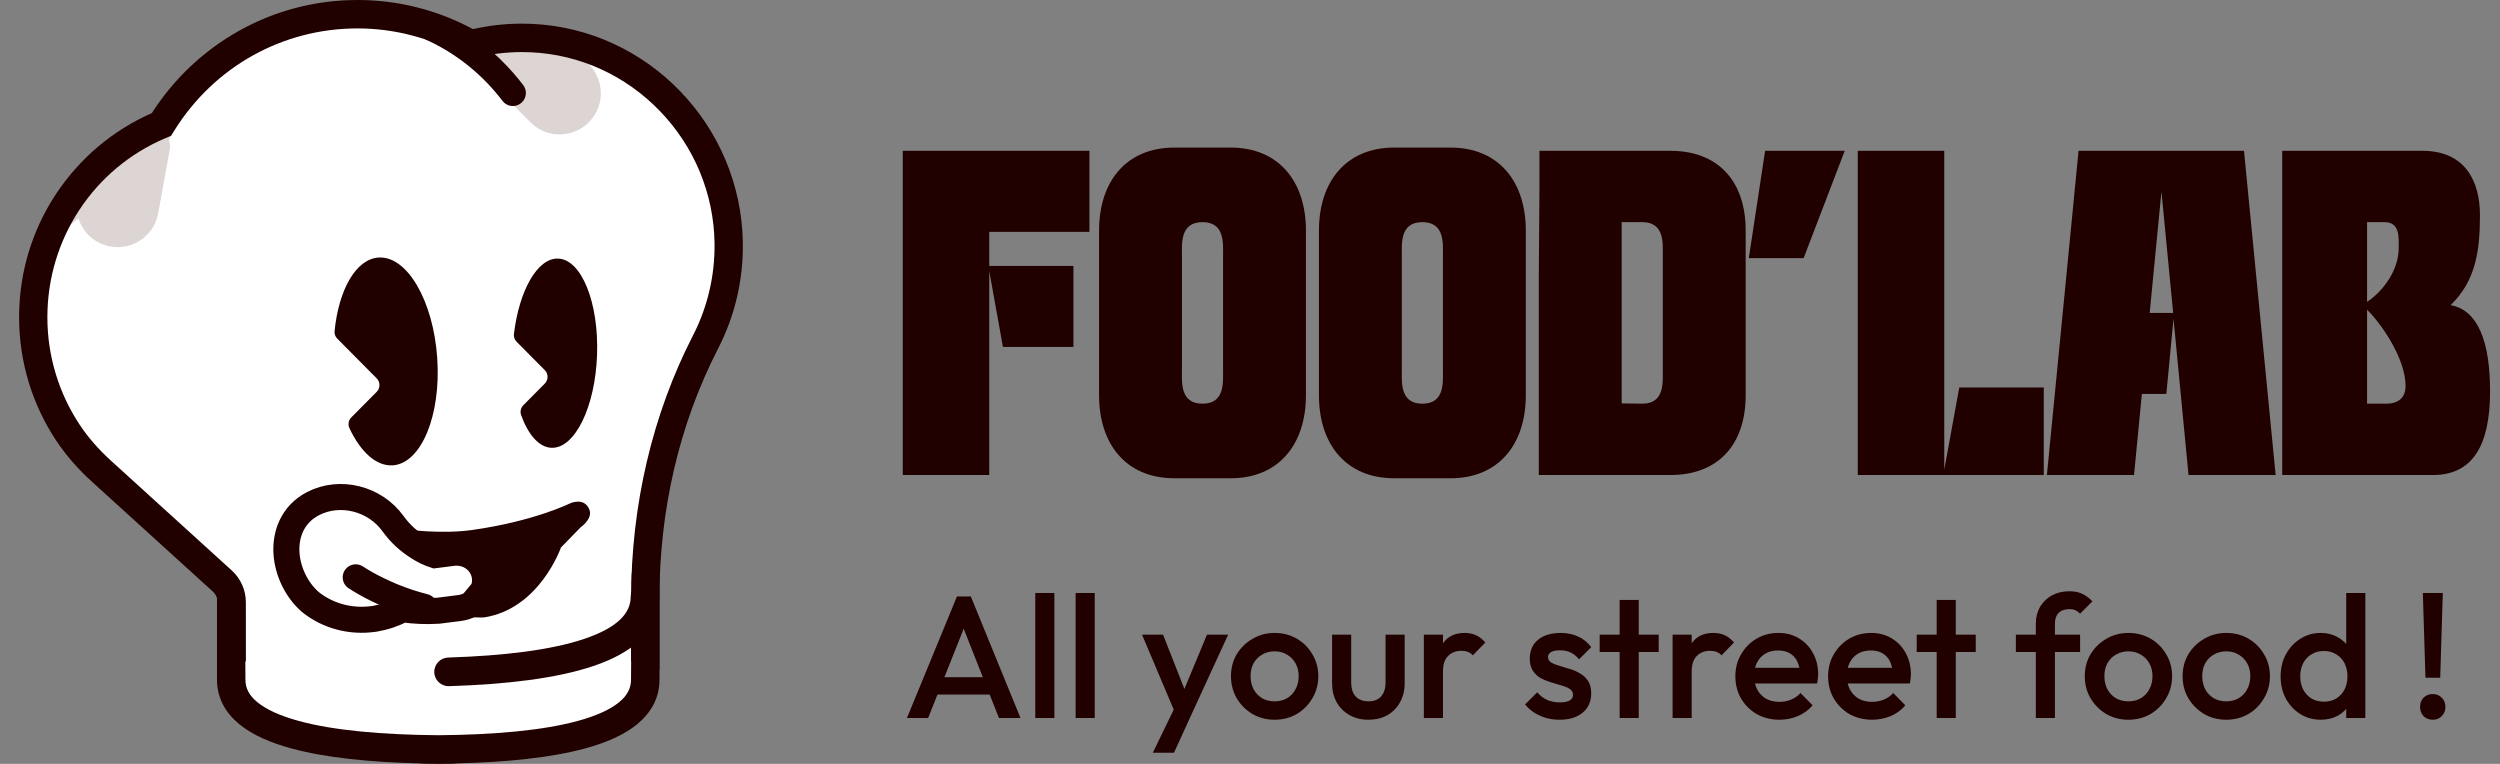
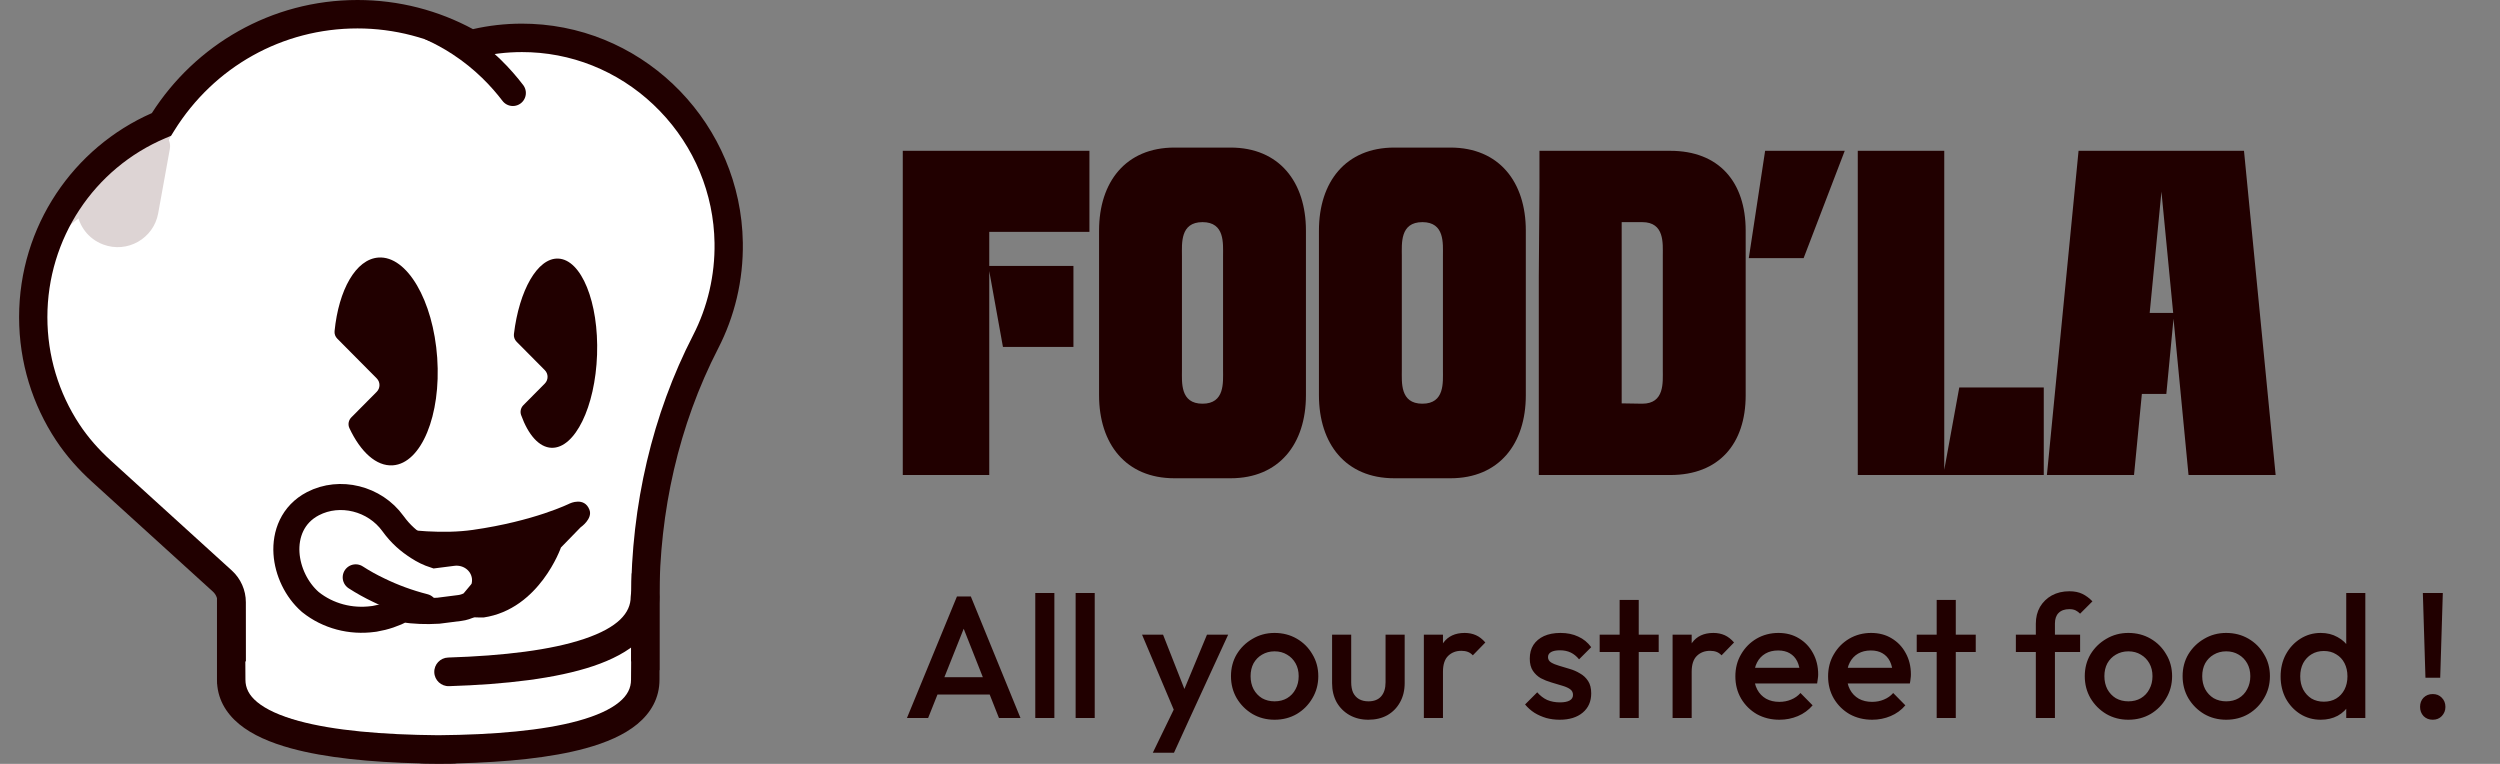
<svg xmlns="http://www.w3.org/2000/svg" width="144" height="44" viewBox="0 0 144 44" fill="none">
  <rect x="0" y="0" width="144" height="44" fill="#808080" stroke="none" />
  <path d="M20.882 0.546C16.044 0.546 11.8 3.104 9.408 6.949C5.02 8.805 1.937 13.174 1.937 18.268C1.937 20.782 2.688 23.118 3.975 25.064C4.537 25.912 5.216 26.674 5.968 27.356L12.922 33.674C13.206 33.933 13.369 34.3 13.369 34.687V39.867C13.369 40.169 13.611 40.413 13.91 40.413C13.91 40.413 20.846 43.163 25.497 43.172C30.187 43.181 37.185 40.413 37.185 40.413C37.484 40.413 37.726 40.169 37.726 39.867V34.484C37.726 29.391 38.845 24.338 41.173 19.816C42.07 18.073 42.565 16.084 42.531 13.976C42.428 7.526 37.302 2.207 30.905 1.92C30.721 1.912 30.537 1.908 30.354 1.908C29.354 1.908 28.384 2.031 27.454 2.259C25.508 1.169 23.267 0.546 20.882 0.546Z" fill="white" />
  <path fill-rule="evenodd" clip-rule="evenodd" d="M8.746 6.515C11.249 2.598 15.617 0 20.591 0C22.997 0 25.262 0.609 27.243 1.678C28.15 1.472 29.093 1.362 30.063 1.362C30.254 1.362 30.446 1.366 30.638 1.375C37.329 1.674 42.68 7.232 42.787 13.968C42.822 16.167 42.305 18.245 41.368 20.066C39.084 24.504 37.982 29.471 37.982 34.484V38.605H36.889V34.484C36.889 29.312 38.026 24.172 40.396 19.566C41.253 17.901 41.727 16.001 41.694 13.985C41.596 7.82 36.695 2.74 30.59 2.466M8.746 6.515C4.245 8.49 1.1 13.01 1.1 18.268C1.1 20.892 1.884 23.333 3.229 25.366C3.819 26.257 4.53 27.054 5.311 27.761L12.264 34.078C12.434 34.234 12.532 34.454 12.532 34.687V39.402L13.625 39.867V34.687C13.625 34.147 13.398 33.633 13 33.271L6.045 26.952C5.322 26.296 4.673 25.568 4.14 24.763C2.911 22.903 2.193 20.671 2.193 18.268C2.193 13.399 5.139 9.225 9.33 7.453L9.49 7.385L9.582 7.238C11.879 3.545 15.951 1.093 20.591 1.093C22.88 1.093 25.03 1.691 26.897 2.735L27.084 2.841L27.294 2.789C28.182 2.572 29.108 2.455 30.063 2.455C30.238 2.455 30.414 2.459 30.59 2.466" fill="#210000" />
  <path d="M25.184 20.61C24.954 17.305 23.439 14.719 21.798 14.835C20.497 14.926 19.508 16.694 19.271 19.073C19.254 19.234 19.314 19.394 19.428 19.507L21.7 21.796C21.911 22.009 21.911 22.353 21.7 22.567L20.234 24.044C20.075 24.205 20.029 24.451 20.125 24.659C20.766 26.026 21.675 26.87 22.629 26.803C24.269 26.687 25.413 23.914 25.184 20.61Z" fill="#210000" />
  <path d="M10.781 6.128L5.707 10.188L3.169 13.74C3.169 13.74 4.826 12.049 6.214 11.71C7.177 11.476 8.751 11.71 8.751 11.71C8.751 11.71 8.997 10.116 9.259 9.173C9.52 8.23 10.781 6.128 10.781 6.128Z" fill="#DDD4D4" />
-   <path d="M27.895 4.376C27.388 3.867 27.672 2.999 28.381 2.888C28.436 2.879 28.492 2.876 28.547 2.877L32.315 3.006C34.19 3.07 35.25 5.185 34.18 6.726C33.337 7.94 31.599 8.094 30.556 7.046L27.895 4.376Z" fill="#DDD4D4" />
-   <path d="M9.783 8.579C9.911 7.873 9.184 7.319 8.538 7.631C8.488 7.655 8.44 7.683 8.395 7.717L5.368 9.963C3.861 11.081 4.19 13.424 5.946 14.084C7.33 14.604 8.847 13.743 9.111 12.289L9.783 8.579Z" fill="#DDD4D4" />
+   <path d="M9.783 8.579C9.911 7.873 9.184 7.319 8.538 7.631C8.488 7.655 8.44 7.683 8.395 7.717L5.368 9.963C3.861 11.081 4.19 13.424 5.946 14.084C7.33 14.604 8.847 13.743 9.111 12.289L9.783 8.579" fill="#DDD4D4" />
  <path d="M29.54 5.356C28.883 4.494 27.892 3.42 26.469 2.491C25.92 2.133 25.39 1.85 24.896 1.624" stroke="#210000" stroke-width="1.5" stroke-linecap="round" stroke-linejoin="round" />
  <path fill-rule="evenodd" clip-rule="evenodd" d="M26.637 3.213C24.799 2.182 22.708 1.637 20.591 1.637C16.276 1.637 12.33 3.84 10.035 7.529L9.853 7.822L9.536 7.955C5.402 9.703 2.729 13.752 2.729 18.268C2.729 20.483 3.372 22.624 4.586 24.459C5.066 25.186 5.678 25.888 6.403 26.546L13.357 32.865C13.867 33.33 14.161 33.993 14.161 34.687V38.097H13.079V34.687C13.079 34.3 12.916 33.933 12.632 33.674L5.678 27.356C4.926 26.674 4.246 25.912 3.685 25.064C2.398 23.118 1.647 20.782 1.647 18.268C1.647 13.174 4.729 8.805 9.118 6.949C11.51 3.104 15.754 0.546 20.591 0.546C22.977 0.546 25.218 1.169 27.164 2.259C28.093 2.031 29.064 1.908 30.064 1.908C30.246 1.908 30.43 1.912 30.614 1.92C37.012 2.207 42.138 7.526 42.241 13.976C42.275 16.084 41.78 18.073 40.882 19.816C38.555 24.338 37.436 29.391 37.436 34.484V38.097H36.352V34.484C36.352 29.094 37.586 23.849 39.92 19.315C40.759 17.686 41.187 15.845 41.157 13.994C41.113 11.153 39.995 8.454 38.011 6.397C36.027 4.34 33.383 3.136 30.566 3.011C30.399 3.004 30.23 3 30.064 3C29.172 3 28.283 3.108 27.421 3.32L27.008 3.421L26.637 3.213Z" fill="#210000" />
  <path d="M32.818 29C32.818 29 30.788 30.015 27.238 30.522C23.864 31.005 19.436 29.749 19.436 29.749C19.436 29.749 20.424 35.597 27.857 35.567C31.078 35.089 32.31 31.537 32.31 31.537L33.442 30.374C33.442 30.374 34.156 29.885 33.951 29.359C33.655 28.599 32.818 29 32.818 29Z" fill="#210000" />
  <path d="M25.291 34.777L25.877 34.703C26.29 34.644 26.665 34.438 26.918 34.131C27.172 33.825 27.283 33.442 27.228 33.068C27.173 32.693 26.956 32.358 26.625 32.135C26.293 31.912 25.875 31.821 25.462 31.88L24.597 31.99C24.319 31.901 24.055 31.779 23.814 31.627C23.395 31.377 23.043 31.044 22.783 30.654L22.755 30.657C22.368 30.146 21.814 29.759 21.169 29.549C20.619 29.383 20.031 29.335 19.45 29.408C19.026 29.449 18.614 29.572 18.243 29.77C17.872 29.968 17.55 30.236 17.3 30.554C16.384 31.826 17.049 33.488 18.16 34.425C19.271 35.362 20.999 35.348 21.445 35.292L21.501 35.285C22.015 35.205 22.512 35.046 22.972 34.815C23.536 34.887 24.109 34.909 24.681 34.881L25.291 34.777Z" fill="white" />
  <path d="M27.568 34.431C27.846 34.099 27.983 33.666 27.927 33.225C27.871 32.784 27.63 32.398 27.278 32.146C26.929 31.895 26.497 31.794 26.08 31.847L25.045 31.979C24.703 31.868 24.383 31.714 24.093 31.521L24.086 31.517L24.079 31.512C23.578 31.194 23.086 30.784 22.633 30.157C21.584 28.705 19.575 28.207 18.027 29.011C16.839 29.628 16.433 30.791 16.501 31.863C16.567 32.907 17.077 33.974 17.863 34.664L17.877 34.676L17.892 34.688C18.388 35.084 18.966 35.372 19.586 35.537C20.205 35.702 20.855 35.741 21.493 35.654L21.552 35.646L21.569 35.644L21.585 35.642C22.153 35.546 22.701 35.361 23.206 35.095C23.872 35.193 24.548 35.221 25.223 35.178L25.248 35.177L25.274 35.174L26.483 35.02C26.9 34.967 27.293 34.761 27.568 34.431ZM27.568 34.431L26.935 33.902" stroke="#210000" stroke-width="1.5" />
  <path d="M24.444 34.955C23.519 34.718 22.635 34.394 21.811 33.991C21.348 33.771 20.906 33.525 20.489 33.255" fill="white" />
  <path d="M24.444 34.955C23.519 34.718 22.635 34.394 21.811 33.991C21.348 33.771 20.906 33.525 20.489 33.255" stroke="#210000" stroke-width="1.5" stroke-linecap="round" stroke-linejoin="round" />
  <path d="M25.801 41.367C25.677 41.368 25.555 41.369 25.432 41.369C19.445 41.369 14.671 40.651 14.671 38.324V33.685" stroke="white" />
  <path d="M24.685 41.367C24.808 41.368 24.931 41.369 25.053 41.369C31.04 41.369 35.814 40.651 35.814 38.324V33.685" stroke="white" />
  <path d="M37.987 39.151V33.023H36.389L36.347 39.151C36.347 39.63 36.145 40.047 35.666 40.443C35.161 40.859 34.372 41.227 33.291 41.523C31.266 42.078 28.454 42.322 25.243 42.349C22.031 42.322 19.219 42.078 17.194 41.523C16.113 41.227 15.323 40.859 14.819 40.443C14.339 40.047 14.137 39.63 14.137 39.151L14.116 35.117L12.498 34.038V39.151C12.498 40.208 12.992 41.061 13.775 41.708C14.534 42.334 15.575 42.779 16.76 43.104C18.745 43.648 21.325 43.902 24.167 43.971C24.167 44.004 26.318 44.014 26.317 43.971C29.16 43.902 31.74 43.648 33.724 43.104C34.91 42.779 35.95 42.334 36.709 41.708C37.492 41.061 37.987 40.208 37.987 39.151Z" fill="#210000" />
  <path fill-rule="evenodd" clip-rule="evenodd" d="M37.153 33.55C37.609 33.55 37.978 33.919 37.978 34.375C37.978 36.441 36.269 37.658 34.183 38.362C32.044 39.084 29.117 39.421 25.865 39.523C25.41 39.538 25.029 39.18 25.015 38.725C25 38.269 25.358 37.889 25.813 37.874C29.022 37.773 31.752 37.441 33.655 36.799C35.611 36.139 36.328 35.295 36.328 34.375C36.328 33.919 36.697 33.55 37.153 33.55Z" fill="#210000" />
  <path d="M32.147 14.894C30.959 14.852 29.904 16.725 29.602 19.24C29.582 19.404 29.641 19.568 29.758 19.686L31.381 21.321C31.593 21.534 31.593 21.879 31.381 22.093L30.145 23.339C29.997 23.488 29.946 23.71 30.016 23.907C30.423 25.04 31.047 25.768 31.768 25.793C33.114 25.84 34.287 23.438 34.391 20.429C34.495 17.419 33.49 14.94 32.146 14.894H32.147Z" fill="#210000" />
  <g clip-path="url(#clip0_1823_4659)">
    <path d="M56.981 27.361V15.615L57.77 19.985H61.83V15.316H56.981V13.355H62.751V8.687H52V27.361H56.981Z" fill="#210000" />
    <path d="M67.648 27.548H70.881C73.681 27.548 75.222 25.568 75.222 22.767V13.281C75.222 10.479 73.681 8.5 70.881 8.5H67.648C64.847 8.5 63.306 10.479 63.306 13.281V22.767C63.306 25.568 64.847 27.548 67.648 27.548ZM69.264 23.253C67.967 23.253 68.08 22.02 68.08 21.311V14.737C68.08 14.028 67.967 12.795 69.264 12.795C70.561 12.795 70.448 14.028 70.448 14.737V21.311C70.448 22.02 70.561 23.253 69.264 23.253Z" fill="#210000" />
    <path d="M80.312 27.548H83.545C86.345 27.548 87.887 25.568 87.887 22.767V13.281C87.887 10.479 86.345 8.5 83.545 8.5H80.312C77.512 8.5 75.971 10.479 75.971 13.281V22.767C75.971 25.568 77.512 27.548 80.312 27.548ZM81.929 23.253C80.632 23.253 80.745 22.02 80.745 21.311V14.737C80.745 14.028 80.632 12.795 81.929 12.795C83.225 12.795 83.113 14.028 83.113 14.737V21.311C83.113 22.02 83.225 23.253 81.929 23.253Z" fill="#210000" />
    <path d="M88.673 8.687V10.778L88.635 15.932V18.024V27.361H96.21C99.01 27.361 100.551 25.568 100.551 22.767V13.281C100.551 10.479 99.01 8.687 96.21 8.687H88.673ZM94.593 12.795C95.89 12.795 95.777 14.028 95.777 14.737V21.311C95.777 22.02 95.89 23.253 94.593 23.253L93.409 23.234V12.795H94.593Z" fill="#210000" />
    <path d="M103.889 14.868L106.257 8.687H101.671L100.731 14.868H103.889Z" fill="#210000" />
    <path d="M117.721 27.361V22.319H112.854L111.989 27.062V8.687H107.008V27.361H117.721Z" fill="#210000" />
    <path d="M117.902 27.361H122.92L123.371 22.692H124.781L125.194 18.36L126.059 27.361H131.077L129.254 8.687H119.725L117.902 27.361ZM123.822 18.024L124.499 11.04L125.175 18.024H123.822Z" fill="#210000" />
-     <path d="M131.456 27.361H140.139C142.432 27.361 143.428 25.643 143.428 22.543C143.428 19.686 142.733 17.856 141.154 17.576C142.583 16.194 142.846 14.494 142.846 12.403C142.846 10.349 141.925 8.687 139.538 8.687H131.456V27.361ZM136.343 12.795H137.339C138.241 12.795 138.166 13.654 138.166 14.289C138.166 15.521 137.32 16.735 136.343 17.389V12.795ZM136.343 23.253V17.837C137.189 18.677 138.561 20.657 138.561 22.244C138.561 22.916 138.128 23.253 137.452 23.253H136.343Z" fill="#210000" />
    <path d="M52.24 41.357L55.12 34.357H55.92L58.78 41.357H57.54L55.3 35.687H55.72L53.46 41.357H52.24ZM53.66 40.007V39.007H57.37V40.007H53.66ZM59.632 41.357V34.157H60.732V41.357H59.632ZM61.956 41.357V34.157H63.056V41.357H61.956ZM67.832 41.407L65.782 36.557H66.992L68.392 40.117H68.042L69.522 36.557H70.742L68.512 41.407H67.832ZM66.402 43.357L67.892 40.287L68.512 41.407L67.622 43.357H66.402ZM73.414 41.457C72.947 41.457 72.524 41.347 72.144 41.127C71.764 40.901 71.46 40.597 71.234 40.217C71.014 39.837 70.904 39.414 70.904 38.947C70.904 38.48 71.014 38.06 71.234 37.687C71.46 37.314 71.764 37.017 72.144 36.797C72.524 36.571 72.947 36.457 73.414 36.457C73.887 36.457 74.314 36.567 74.694 36.787C75.074 37.007 75.374 37.307 75.594 37.687C75.82 38.06 75.934 38.48 75.934 38.947C75.934 39.414 75.82 39.837 75.594 40.217C75.374 40.597 75.074 40.901 74.694 41.127C74.314 41.347 73.887 41.457 73.414 41.457ZM73.414 40.397C73.687 40.397 73.927 40.337 74.134 40.217C74.347 40.09 74.51 39.917 74.624 39.697C74.744 39.477 74.804 39.227 74.804 38.947C74.804 38.667 74.744 38.42 74.624 38.207C74.504 37.994 74.34 37.827 74.134 37.707C73.927 37.581 73.687 37.517 73.414 37.517C73.147 37.517 72.907 37.581 72.694 37.707C72.487 37.827 72.324 37.994 72.204 38.207C72.09 38.42 72.034 38.667 72.034 38.947C72.034 39.227 72.09 39.477 72.204 39.697C72.324 39.917 72.487 40.09 72.694 40.217C72.907 40.337 73.147 40.397 73.414 40.397ZM78.819 41.457C78.412 41.457 78.049 41.367 77.728 41.187C77.415 41.007 77.168 40.761 76.989 40.447C76.815 40.127 76.728 39.761 76.728 39.347V36.557H77.829V39.297C77.829 39.531 77.865 39.73 77.939 39.897C78.019 40.057 78.132 40.181 78.278 40.267C78.432 40.354 78.612 40.397 78.819 40.397C79.138 40.397 79.382 40.304 79.549 40.117C79.722 39.924 79.808 39.651 79.808 39.297V36.557H80.909V39.347C80.909 39.767 80.819 40.137 80.638 40.457C80.465 40.77 80.222 41.017 79.909 41.197C79.595 41.37 79.232 41.457 78.819 41.457ZM82.014 41.357V36.557H83.115V41.357H82.014ZM83.115 38.687L82.734 38.497C82.734 37.891 82.868 37.401 83.135 37.027C83.408 36.647 83.818 36.457 84.365 36.457C84.605 36.457 84.821 36.501 85.014 36.587C85.208 36.674 85.388 36.814 85.555 37.007L84.835 37.747C84.748 37.654 84.651 37.587 84.544 37.547C84.438 37.507 84.314 37.487 84.174 37.487C83.868 37.487 83.615 37.584 83.415 37.777C83.215 37.971 83.115 38.274 83.115 38.687ZM89.835 41.457C89.568 41.457 89.311 41.424 89.064 41.357C88.818 41.284 88.591 41.184 88.385 41.057C88.178 40.924 87.998 40.764 87.844 40.577L88.544 39.877C88.711 40.071 88.901 40.217 89.115 40.317C89.335 40.41 89.581 40.457 89.855 40.457C90.101 40.457 90.288 40.42 90.415 40.347C90.541 40.274 90.605 40.167 90.605 40.027C90.605 39.88 90.544 39.767 90.424 39.687C90.305 39.607 90.148 39.541 89.954 39.487C89.768 39.427 89.568 39.367 89.355 39.307C89.148 39.247 88.948 39.167 88.754 39.067C88.568 38.961 88.415 38.817 88.294 38.637C88.174 38.457 88.115 38.224 88.115 37.937C88.115 37.63 88.184 37.367 88.325 37.147C88.471 36.927 88.674 36.757 88.934 36.637C89.201 36.517 89.518 36.457 89.885 36.457C90.271 36.457 90.611 36.527 90.904 36.667C91.204 36.8 91.454 37.004 91.654 37.277L90.954 37.977C90.814 37.804 90.654 37.674 90.475 37.587C90.294 37.501 90.088 37.457 89.855 37.457C89.635 37.457 89.465 37.49 89.344 37.557C89.225 37.624 89.165 37.721 89.165 37.847C89.165 37.98 89.225 38.084 89.344 38.157C89.465 38.23 89.618 38.294 89.805 38.347C89.998 38.401 90.198 38.461 90.404 38.527C90.618 38.587 90.818 38.674 91.004 38.787C91.198 38.894 91.355 39.041 91.475 39.227C91.594 39.407 91.654 39.644 91.654 39.937C91.654 40.404 91.491 40.774 91.165 41.047C90.838 41.321 90.394 41.457 89.835 41.457ZM93.291 41.357V34.557H94.391V41.357H93.291ZM92.141 37.557V36.557H95.541V37.557H92.141ZM96.341 41.357V36.557H97.441V41.357H96.341ZM97.441 38.687L97.061 38.497C97.061 37.891 97.194 37.401 97.461 37.027C97.734 36.647 98.144 36.457 98.691 36.457C98.931 36.457 99.147 36.501 99.341 36.587C99.534 36.674 99.714 36.814 99.881 37.007L99.161 37.747C99.074 37.654 98.977 37.587 98.871 37.547C98.764 37.507 98.641 37.487 98.501 37.487C98.194 37.487 97.941 37.584 97.741 37.777C97.541 37.971 97.441 38.274 97.441 38.687ZM102.497 41.457C102.017 41.457 101.583 41.35 101.197 41.137C100.817 40.917 100.513 40.617 100.287 40.237C100.067 39.857 99.957 39.431 99.957 38.957C99.957 38.484 100.067 38.06 100.287 37.687C100.507 37.307 100.803 37.007 101.177 36.787C101.557 36.567 101.977 36.457 102.437 36.457C102.883 36.457 103.277 36.56 103.617 36.767C103.963 36.974 104.233 37.257 104.427 37.617C104.627 37.977 104.727 38.387 104.727 38.847C104.727 38.927 104.72 39.011 104.706 39.097C104.7 39.177 104.687 39.267 104.667 39.367H100.727V38.467H104.097L103.687 38.827C103.673 38.534 103.617 38.287 103.517 38.087C103.417 37.887 103.273 37.734 103.087 37.627C102.907 37.52 102.683 37.467 102.417 37.467C102.137 37.467 101.893 37.527 101.687 37.647C101.48 37.767 101.32 37.937 101.207 38.157C101.093 38.37 101.037 38.627 101.037 38.927C101.037 39.227 101.097 39.49 101.217 39.717C101.337 39.944 101.507 40.12 101.727 40.247C101.947 40.367 102.2 40.427 102.487 40.427C102.733 40.427 102.96 40.384 103.167 40.297C103.38 40.211 103.56 40.084 103.707 39.917L104.407 40.627C104.173 40.901 103.89 41.107 103.557 41.247C103.223 41.387 102.87 41.457 102.497 41.457ZM107.838 41.457C107.358 41.457 106.925 41.35 106.538 41.137C106.158 40.917 105.855 40.617 105.628 40.237C105.408 39.857 105.298 39.431 105.298 38.957C105.298 38.484 105.408 38.06 105.628 37.687C105.848 37.307 106.145 37.007 106.518 36.787C106.898 36.567 107.318 36.457 107.778 36.457C108.225 36.457 108.618 36.56 108.958 36.767C109.305 36.974 109.575 37.257 109.768 37.617C109.968 37.977 110.068 38.387 110.068 38.847C110.068 38.927 110.062 39.011 110.048 39.097C110.042 39.177 110.028 39.267 110.008 39.367H106.068V38.467H109.438L109.028 38.827C109.015 38.534 108.958 38.287 108.858 38.087C108.758 37.887 108.615 37.734 108.428 37.627C108.248 37.52 108.025 37.467 107.758 37.467C107.478 37.467 107.235 37.527 107.028 37.647C106.822 37.767 106.662 37.937 106.548 38.157C106.435 38.37 106.378 38.627 106.378 38.927C106.378 39.227 106.438 39.49 106.558 39.717C106.678 39.944 106.848 40.12 107.068 40.247C107.288 40.367 107.542 40.427 107.828 40.427C108.075 40.427 108.302 40.384 108.508 40.297C108.722 40.211 108.902 40.084 109.048 39.917L109.748 40.627C109.515 40.901 109.232 41.107 108.898 41.247C108.565 41.387 108.212 41.457 107.838 41.457ZM111.553 41.357V34.557H112.653V41.357H111.553ZM110.403 37.557V36.557H113.803V37.557H110.403ZM117.264 41.357V35.927C117.264 35.56 117.344 35.237 117.504 34.957C117.671 34.677 117.898 34.457 118.184 34.297C118.478 34.137 118.814 34.057 119.194 34.057C119.488 34.057 119.738 34.107 119.944 34.207C120.151 34.307 120.344 34.45 120.524 34.637L119.814 35.347C119.734 35.267 119.648 35.204 119.554 35.157C119.461 35.111 119.341 35.087 119.194 35.087C118.928 35.087 118.721 35.16 118.574 35.307C118.434 35.447 118.364 35.651 118.364 35.917V41.357H117.264ZM116.114 37.557V36.557H119.814V37.557H116.114ZM122.593 41.457C122.127 41.457 121.703 41.347 121.323 41.127C120.943 40.901 120.64 40.597 120.413 40.217C120.193 39.837 120.083 39.414 120.083 38.947C120.083 38.48 120.193 38.06 120.413 37.687C120.64 37.314 120.943 37.017 121.323 36.797C121.703 36.571 122.127 36.457 122.593 36.457C123.067 36.457 123.493 36.567 123.873 36.787C124.253 37.007 124.553 37.307 124.773 37.687C125 38.06 125.113 38.48 125.113 38.947C125.113 39.414 125 39.837 124.773 40.217C124.553 40.597 124.253 40.901 123.873 41.127C123.493 41.347 123.067 41.457 122.593 41.457ZM122.593 40.397C122.867 40.397 123.107 40.337 123.313 40.217C123.527 40.09 123.69 39.917 123.803 39.697C123.923 39.477 123.983 39.227 123.983 38.947C123.983 38.667 123.923 38.42 123.803 38.207C123.683 37.994 123.52 37.827 123.313 37.707C123.107 37.581 122.867 37.517 122.593 37.517C122.327 37.517 122.087 37.581 121.873 37.707C121.667 37.827 121.503 37.994 121.383 38.207C121.27 38.42 121.213 38.667 121.213 38.947C121.213 39.227 121.27 39.477 121.383 39.697C121.503 39.917 121.667 40.09 121.873 40.217C122.087 40.337 122.327 40.397 122.593 40.397ZM128.228 41.457C127.762 41.457 127.338 41.347 126.958 41.127C126.578 40.901 126.275 40.597 126.048 40.217C125.828 39.837 125.718 39.414 125.718 38.947C125.718 38.48 125.828 38.06 126.048 37.687C126.275 37.314 126.578 37.017 126.958 36.797C127.338 36.571 127.762 36.457 128.228 36.457C128.702 36.457 129.128 36.567 129.508 36.787C129.888 37.007 130.188 37.307 130.408 37.687C130.635 38.06 130.748 38.48 130.748 38.947C130.748 39.414 130.635 39.837 130.408 40.217C130.188 40.597 129.888 40.901 129.508 41.127C129.128 41.347 128.702 41.457 128.228 41.457ZM128.228 40.397C128.502 40.397 128.742 40.337 128.948 40.217C129.162 40.09 129.325 39.917 129.438 39.697C129.558 39.477 129.618 39.227 129.618 38.947C129.618 38.667 129.558 38.42 129.438 38.207C129.318 37.994 129.155 37.827 128.948 37.707C128.742 37.581 128.502 37.517 128.228 37.517C127.962 37.517 127.722 37.581 127.508 37.707C127.302 37.827 127.138 37.994 127.018 38.207C126.905 38.42 126.848 38.667 126.848 38.947C126.848 39.227 126.905 39.477 127.018 39.697C127.138 39.917 127.302 40.09 127.508 40.217C127.722 40.337 127.962 40.397 128.228 40.397ZM133.673 41.457C133.24 41.457 132.846 41.347 132.493 41.127C132.146 40.907 131.87 40.611 131.663 40.237C131.463 39.857 131.363 39.434 131.363 38.967C131.363 38.494 131.463 38.071 131.663 37.697C131.87 37.317 132.146 37.017 132.493 36.797C132.846 36.571 133.24 36.457 133.673 36.457C134.04 36.457 134.363 36.537 134.643 36.697C134.93 36.85 135.156 37.064 135.323 37.337C135.49 37.611 135.573 37.92 135.573 38.267V39.647C135.573 39.994 135.49 40.304 135.323 40.577C135.163 40.85 134.94 41.067 134.653 41.227C134.366 41.38 134.04 41.457 133.673 41.457ZM133.853 40.417C134.126 40.417 134.363 40.357 134.563 40.237C134.77 40.111 134.93 39.937 135.043 39.717C135.156 39.497 135.213 39.244 135.213 38.957C135.213 38.67 135.156 38.417 135.043 38.197C134.93 37.977 134.77 37.807 134.563 37.687C134.363 37.56 134.126 37.497 133.853 37.497C133.586 37.497 133.35 37.56 133.143 37.687C132.943 37.807 132.783 37.977 132.663 38.197C132.55 38.417 132.493 38.67 132.493 38.957C132.493 39.244 132.55 39.497 132.663 39.717C132.783 39.937 132.943 40.111 133.143 40.237C133.35 40.357 133.586 40.417 133.853 40.417ZM136.243 41.357H135.143V40.067L135.333 38.897L135.143 37.737V34.157H136.243V41.357ZM139.706 39.037L139.556 34.157H140.706L140.556 39.037H139.706ZM140.126 41.457C139.912 41.457 139.736 41.387 139.596 41.247C139.462 41.1 139.396 40.924 139.396 40.717C139.396 40.504 139.462 40.327 139.596 40.187C139.736 40.047 139.912 39.977 140.126 39.977C140.339 39.977 140.512 40.047 140.646 40.187C140.786 40.327 140.856 40.504 140.856 40.717C140.856 40.924 140.786 41.1 140.646 41.247C140.512 41.387 140.339 41.457 140.126 41.457Z" fill="#210000" />
  </g>
  <defs>
    <clipPath id="clip0_1823_4659">
      <rect width="92" height="36" fill="white" transform="translate(52 8)" />
    </clipPath>
  </defs>
</svg>